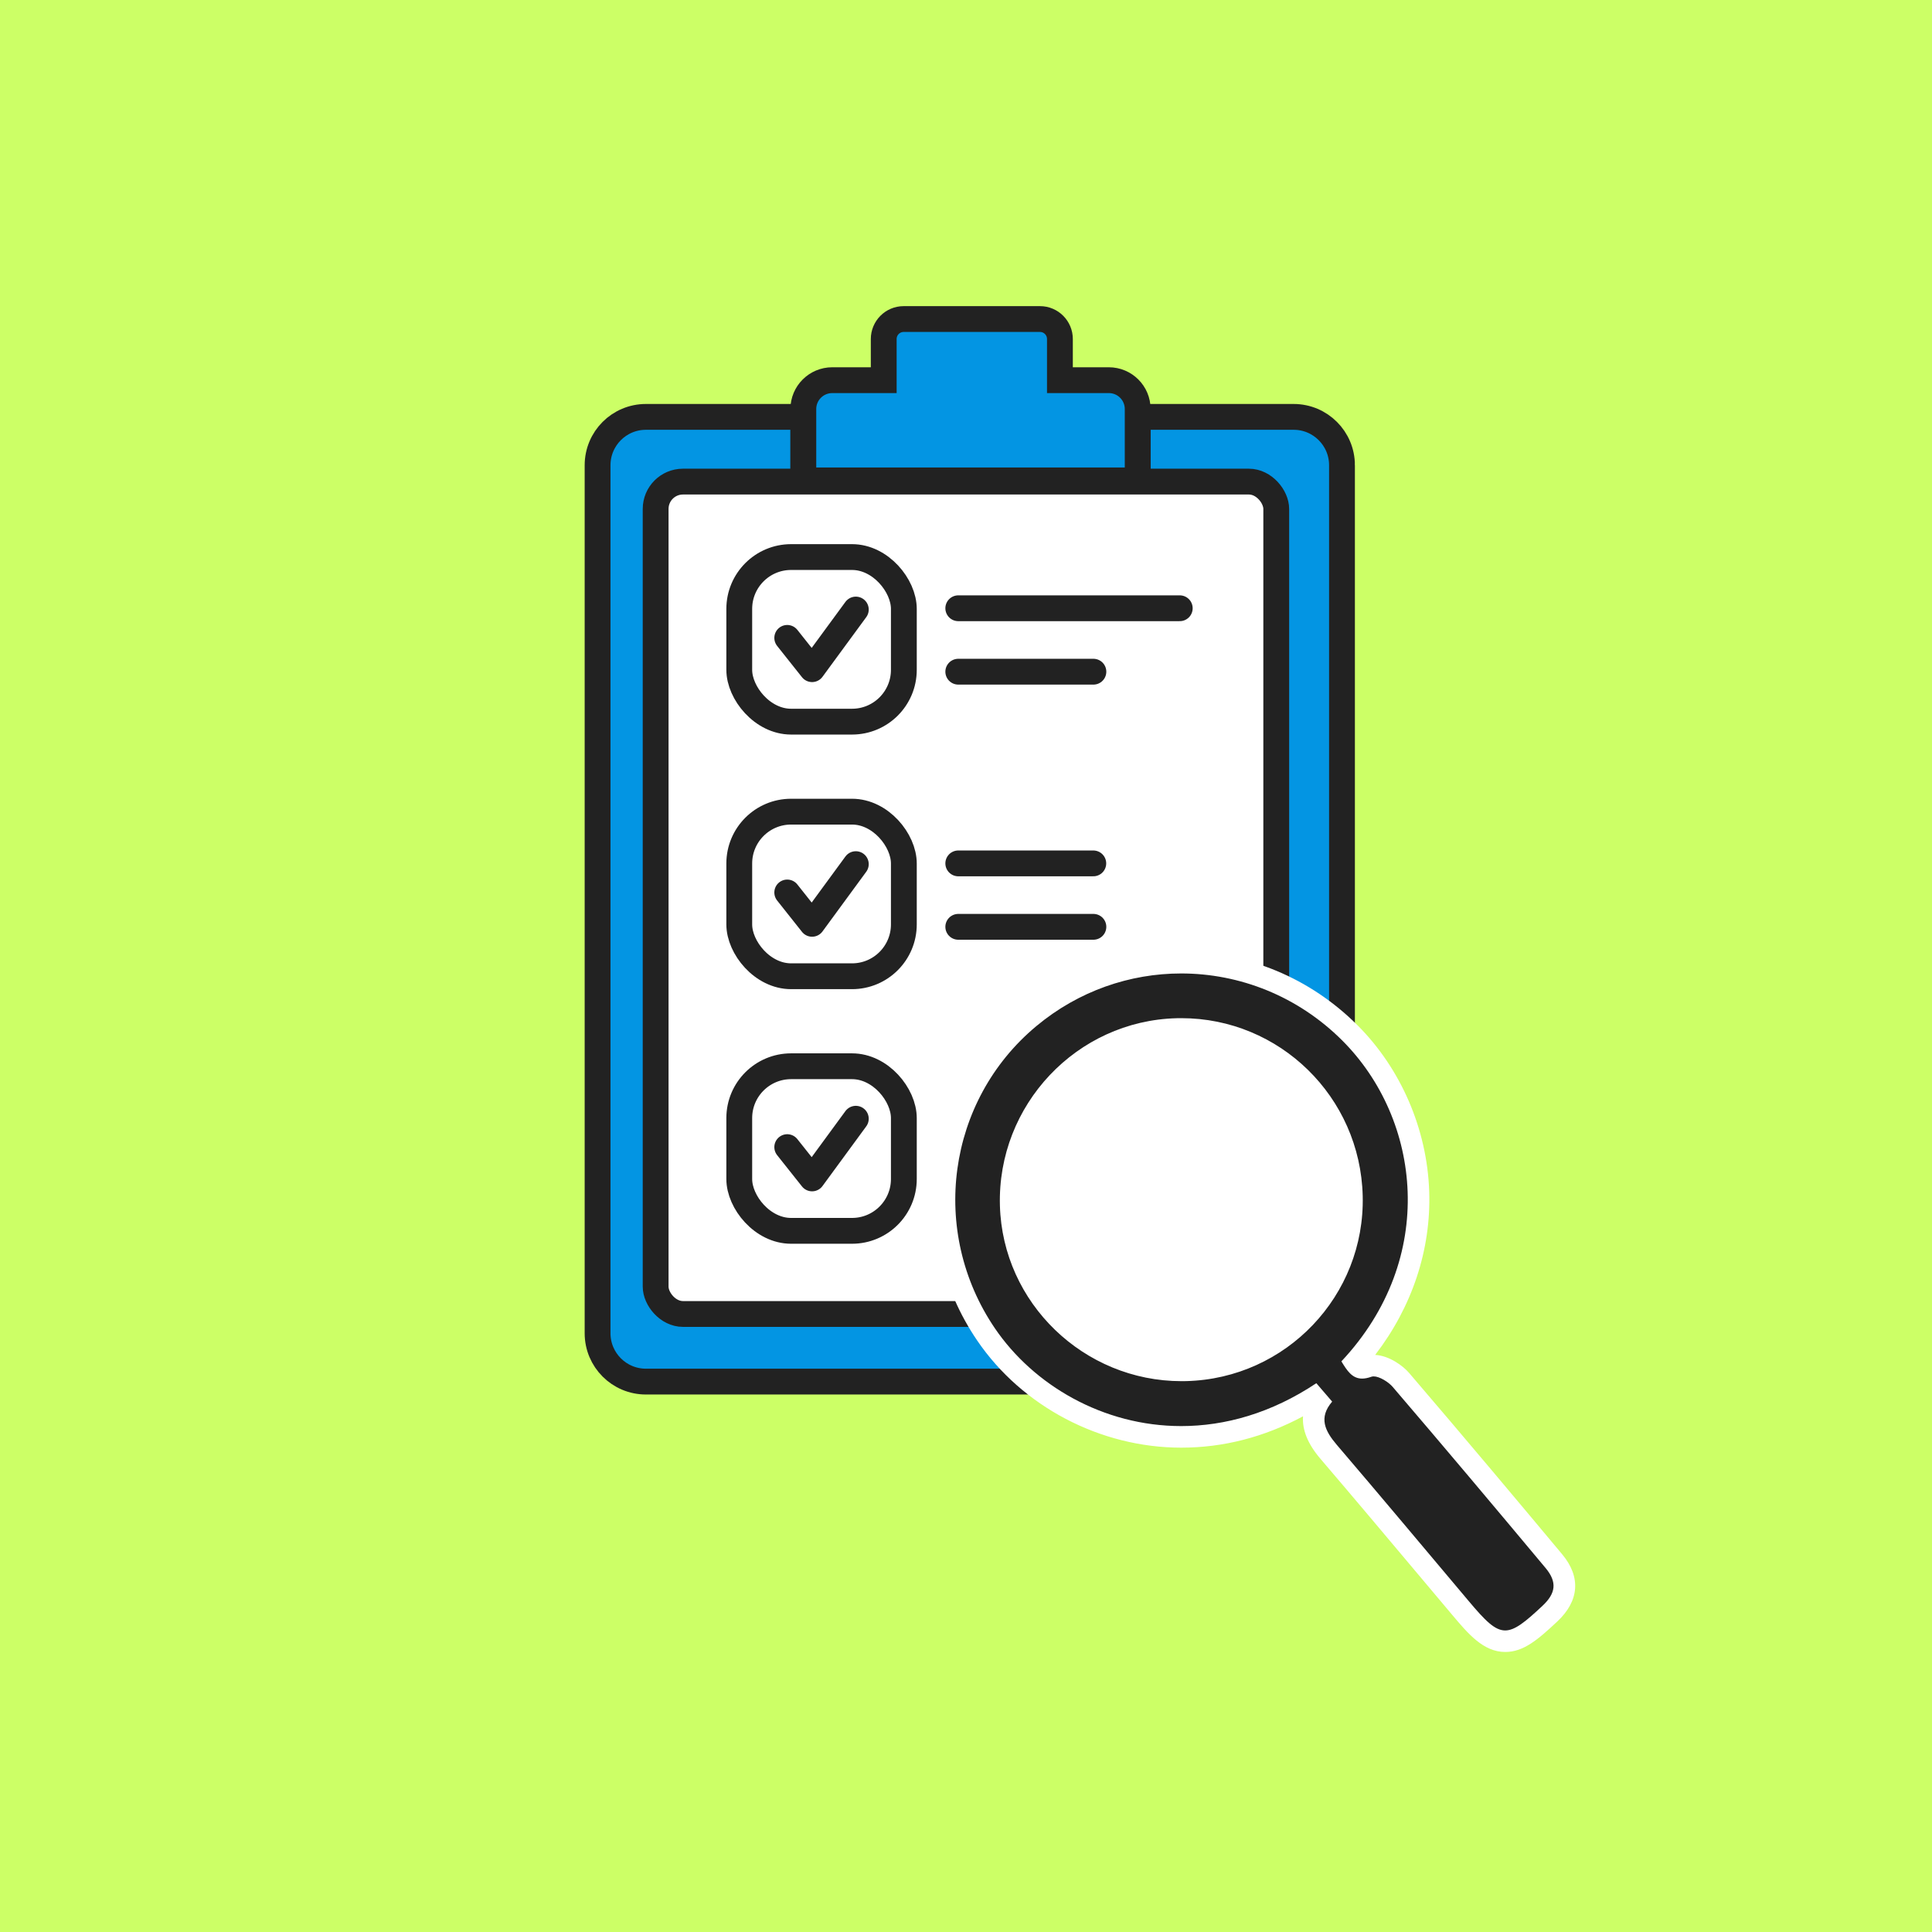
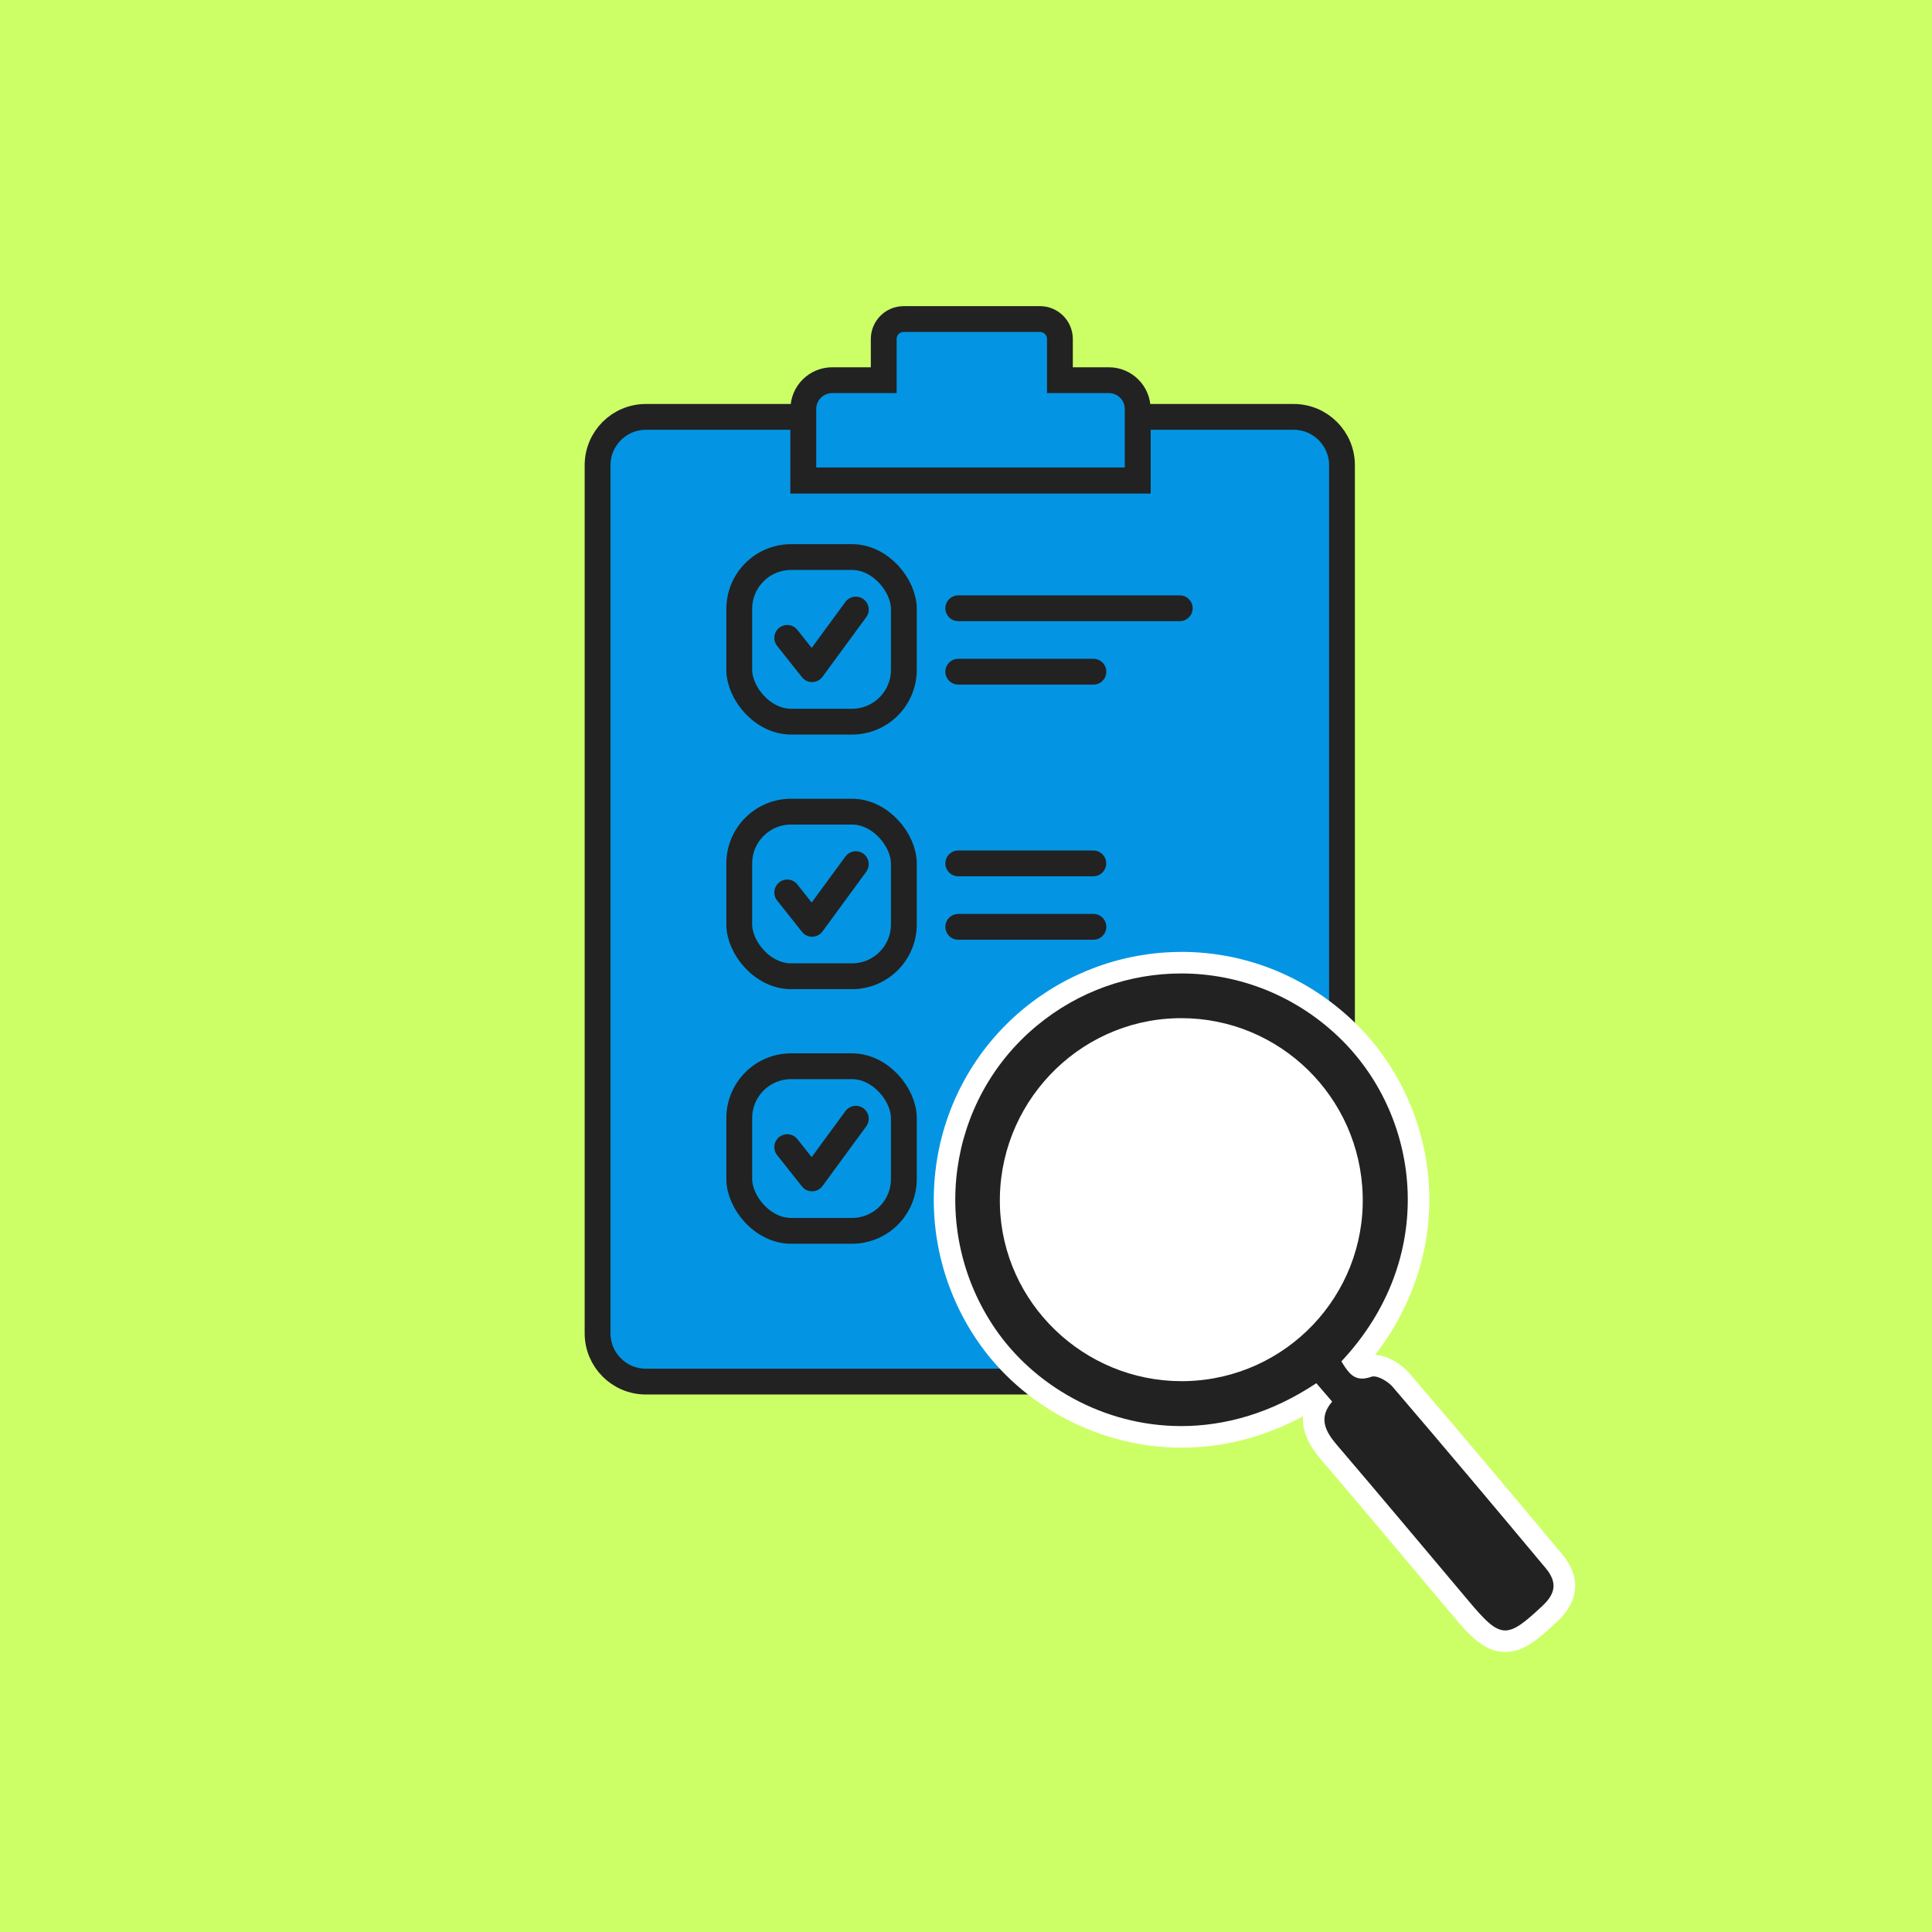
<svg xmlns="http://www.w3.org/2000/svg" viewBox="0 0 360 360">
  <defs>
    <style>
      .cls-1, .cls-2 {
        stroke-linecap: round;
      }

      .cls-1, .cls-2, .cls-3, .cls-4, .cls-5 {
        stroke: #222;
        stroke-width: 4.81px;
      }

      .cls-1, .cls-2, .cls-4 {
        fill: none;
      }

      .cls-1, .cls-3, .cls-4, .cls-5 {
        stroke-miterlimit: 10;
      }

      .cls-6 {
        fill: #cf6;
      }

      .cls-2 {
        stroke-linejoin: round;
      }

      .cls-3, .cls-7 {
        fill: #fff;
      }

      .cls-5 {
        fill: #0395e3;
      }

      .cls-8 {
        fill: #222;
      }
    </style>
  </defs>
  <g id="BG">
    <rect class="cls-6" width="360" height="360" />
  </g>
  <g id="RFP9000_copy" data-name="RFP9000 copy">
    <g>
      <g>
        <g>
          <path class="cls-5" d="M250.06,86.69v161.74c0,4.98-4.04,9.01-9.01,9.01h-120.69c-4.98,0-9.01-4.03-9.01-9.01V86.69c0-4.98,4.03-9.01,9.01-9.01h29.33v11.85h62.3v-11.85h29.06c4.97,0,9.01,4.03,9.01,9.01Z" />
          <path class="cls-5" d="M211.99,76.22v13.3h-62.3v-13.3c0-2.97,2.41-5.38,5.39-5.38h9.59v-7.67c0-2.05,1.66-3.72,3.71-3.72h25.41c2.05,0,3.71,1.67,3.71,3.72v7.67h9.11c2.97,0,5.38,2.4,5.38,5.38Z" />
-           <rect class="cls-3" x="122.17" y="89.74" width="115.64" height="155.1" rx="5.09" ry="5.09" />
          <rect class="cls-4" x="137.75" y="103.8" width="30.67" height="30.67" rx="9.66" ry="9.66" />
          <polyline class="cls-2" points="146.69 118.86 151.32 124.69 159.47 113.58" />
          <rect class="cls-4" x="137.75" y="151.24" width="30.67" height="30.67" rx="9.66" ry="9.66" />
          <polyline class="cls-2" points="146.69 166.3 151.32 172.14 159.47 161.02" />
          <rect class="cls-4" x="137.75" y="198.68" width="30.67" height="30.67" rx="9.66" ry="9.66" />
          <polyline class="cls-2" points="146.69 213.75 151.32 219.58 159.47 208.46" />
        </g>
        <line class="cls-1" x1="178.56" y1="113.34" x2="219.83" y2="113.34" />
        <line class="cls-1" x1="178.56" y1="125.16" x2="203.74" y2="125.16" />
        <line class="cls-1" x1="178.56" y1="160.88" x2="203.72" y2="160.88" />
        <line class="cls-1" x1="178.56" y1="172.7" x2="203.74" y2="172.7" />
      </g>
      <rect class="cls-7" x="184.3" y="187.16" width="67.74" height="67.74" rx="30.87" ry="30.87" />
      <g>
        <path class="cls-8" d="M280.47,305.82c-2.92,0-5.1-2.34-8.35-6.2l-6.08-7.23c-6.04-7.19-12.29-14.62-18.49-21.88-1.23-1.44-4.28-5.01-1.86-9.23l-.79-.92c-7.85,4.89-16.19,7.37-24.8,7.37h0c-14.42,0-28.35-7.31-36.37-19.09-12.93-19.01-9.45-44.37,8.09-58.99,7.95-6.62,17.99-10.27,28.28-10.27,11.83,0,22.99,4.65,31.44,13.09,14.38,14.38,19.4,40.57.93,61.41.55.78.9,1,1.34,1h0c.29,0,.64-.08,1.06-.23.34-.12.71-.18,1.09-.18,1.92,0,4.12,1.56,5.07,2.66,10.51,12.26,20.75,24.49,28.5,33.77,2.82,3.38,2.57,6.68-.76,9.79-3.3,3.09-5.67,5.12-8.31,5.12ZM220.12,191.72c-.27,0-.54,0-.82.01-8.44.21-16.31,3.73-22.17,9.91-5.91,6.23-9.04,14.38-8.81,22.94.46,16.97,14.75,30.77,31.84,30.77h0c.27,0,.55,0,.82-.01,17.48-.45,31.35-15.01,30.93-32.45-.42-17.48-14.39-31.17-31.8-31.17Z" />
        <path class="cls-7" d="M220.1,181.39c10.88,0,21.72,4.21,30.02,12.5,14.69,14.69,17.83,40.59-.17,59.78,1.06,1.74,2,3.21,3.86,3.21.51,0,1.08-.11,1.75-.35.12-.04.26-.06.41-.06,1.07,0,2.75,1.04,3.54,1.96,9.58,11.18,19.05,22.45,28.49,33.75,2.19,2.63,1.91,4.71-.59,7.05-3.23,3.03-5.15,4.58-6.94,4.58-1.93,0-3.71-1.8-6.81-5.49-8.18-9.71-16.33-19.46-24.58-29.11-2.19-2.57-3.42-5.05-.85-8.04-1.1-1.28-2.03-2.37-2.95-3.43-8.4,5.6-17.04,7.99-25.18,7.99-14.55,0-27.52-7.64-34.71-18.21-12.25-18-8.99-42.4,7.72-56.32,7.88-6.57,17.45-9.81,26.99-9.81M220.16,257.36c.29,0,.59,0,.88-.01,18.62-.48,33.33-15.92,32.88-34.5-.45-18.48-15.49-33.13-33.8-33.13-.29,0-.58,0-.87.01-18.63.47-33.45,16.18-32.93,34.91.5,18.17,15.64,32.72,33.85,32.72M220.1,177.38h0c-10.75,0-21.25,3.81-29.56,10.74-8.84,7.37-14.57,17.72-16.12,29.17-1.55,11.41,1.17,22.95,7.66,32.49,8.38,12.32,22.95,19.97,38.03,19.97,7.84,0,15.45-1.96,22.69-5.84-.18,2.53.9,5.18,3.24,7.91,6.17,7.22,12.39,14.62,18.41,21.78,2.05,2.44,4.1,4.88,6.15,7.31,2.99,3.55,5.82,6.91,9.88,6.91,3.38,0,6.03-2.24,9.68-5.66,4.13-3.86,4.45-8.32.93-12.54-7.74-9.27-17.98-21.49-28.52-33.79-1.12-1.31-3.7-3.23-6.33-3.36,6.9-8.97,10.45-19.64,10.07-30.52-.4-11.56-5.27-22.82-13.35-30.9-8.82-8.82-20.49-13.68-32.85-13.68h0ZM220.16,253.35c-16.02,0-29.41-12.93-29.84-28.82-.22-8.03,2.71-15.66,8.26-21.51,5.49-5.79,12.87-9.09,20.77-9.29.26,0,.51,0,.77,0,7.81,0,15.2,3.02,20.8,8.49,5.61,5.49,8.81,12.85,9,20.73.4,16.34-12.6,29.98-28.98,30.4-.26,0-.52.01-.78.01h0Z" />
      </g>
    </g>
  </g>
</svg>